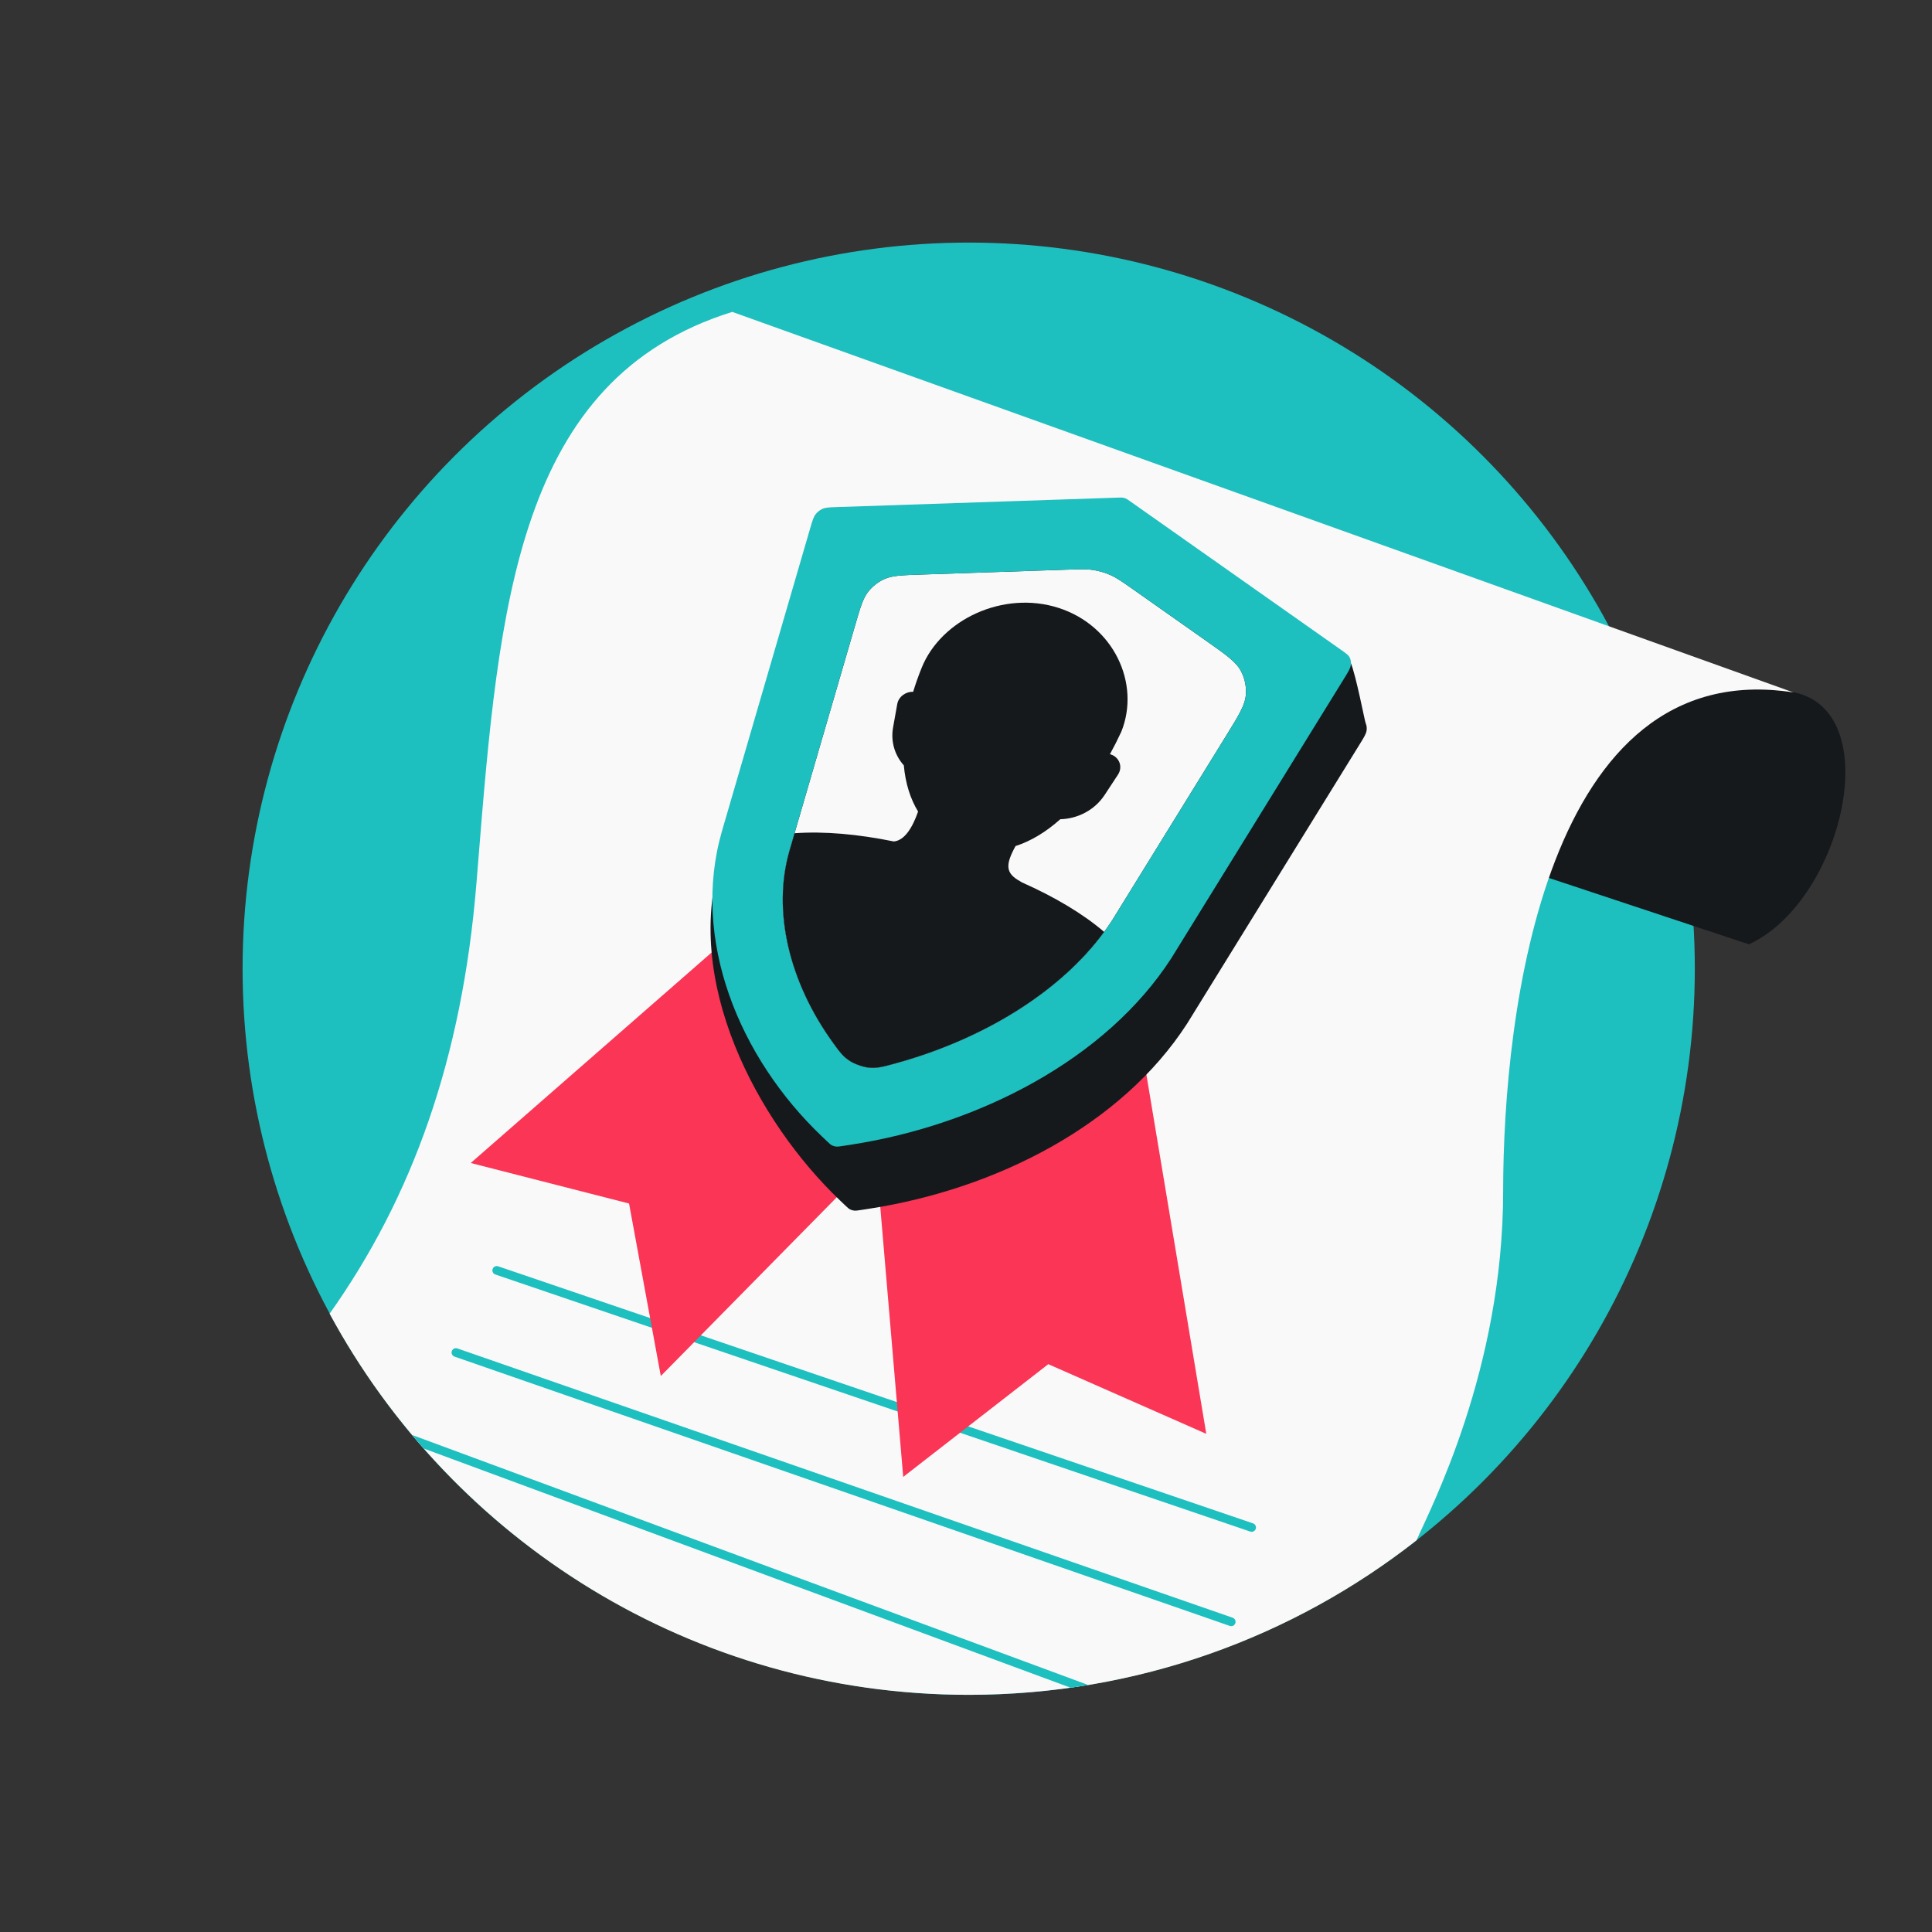
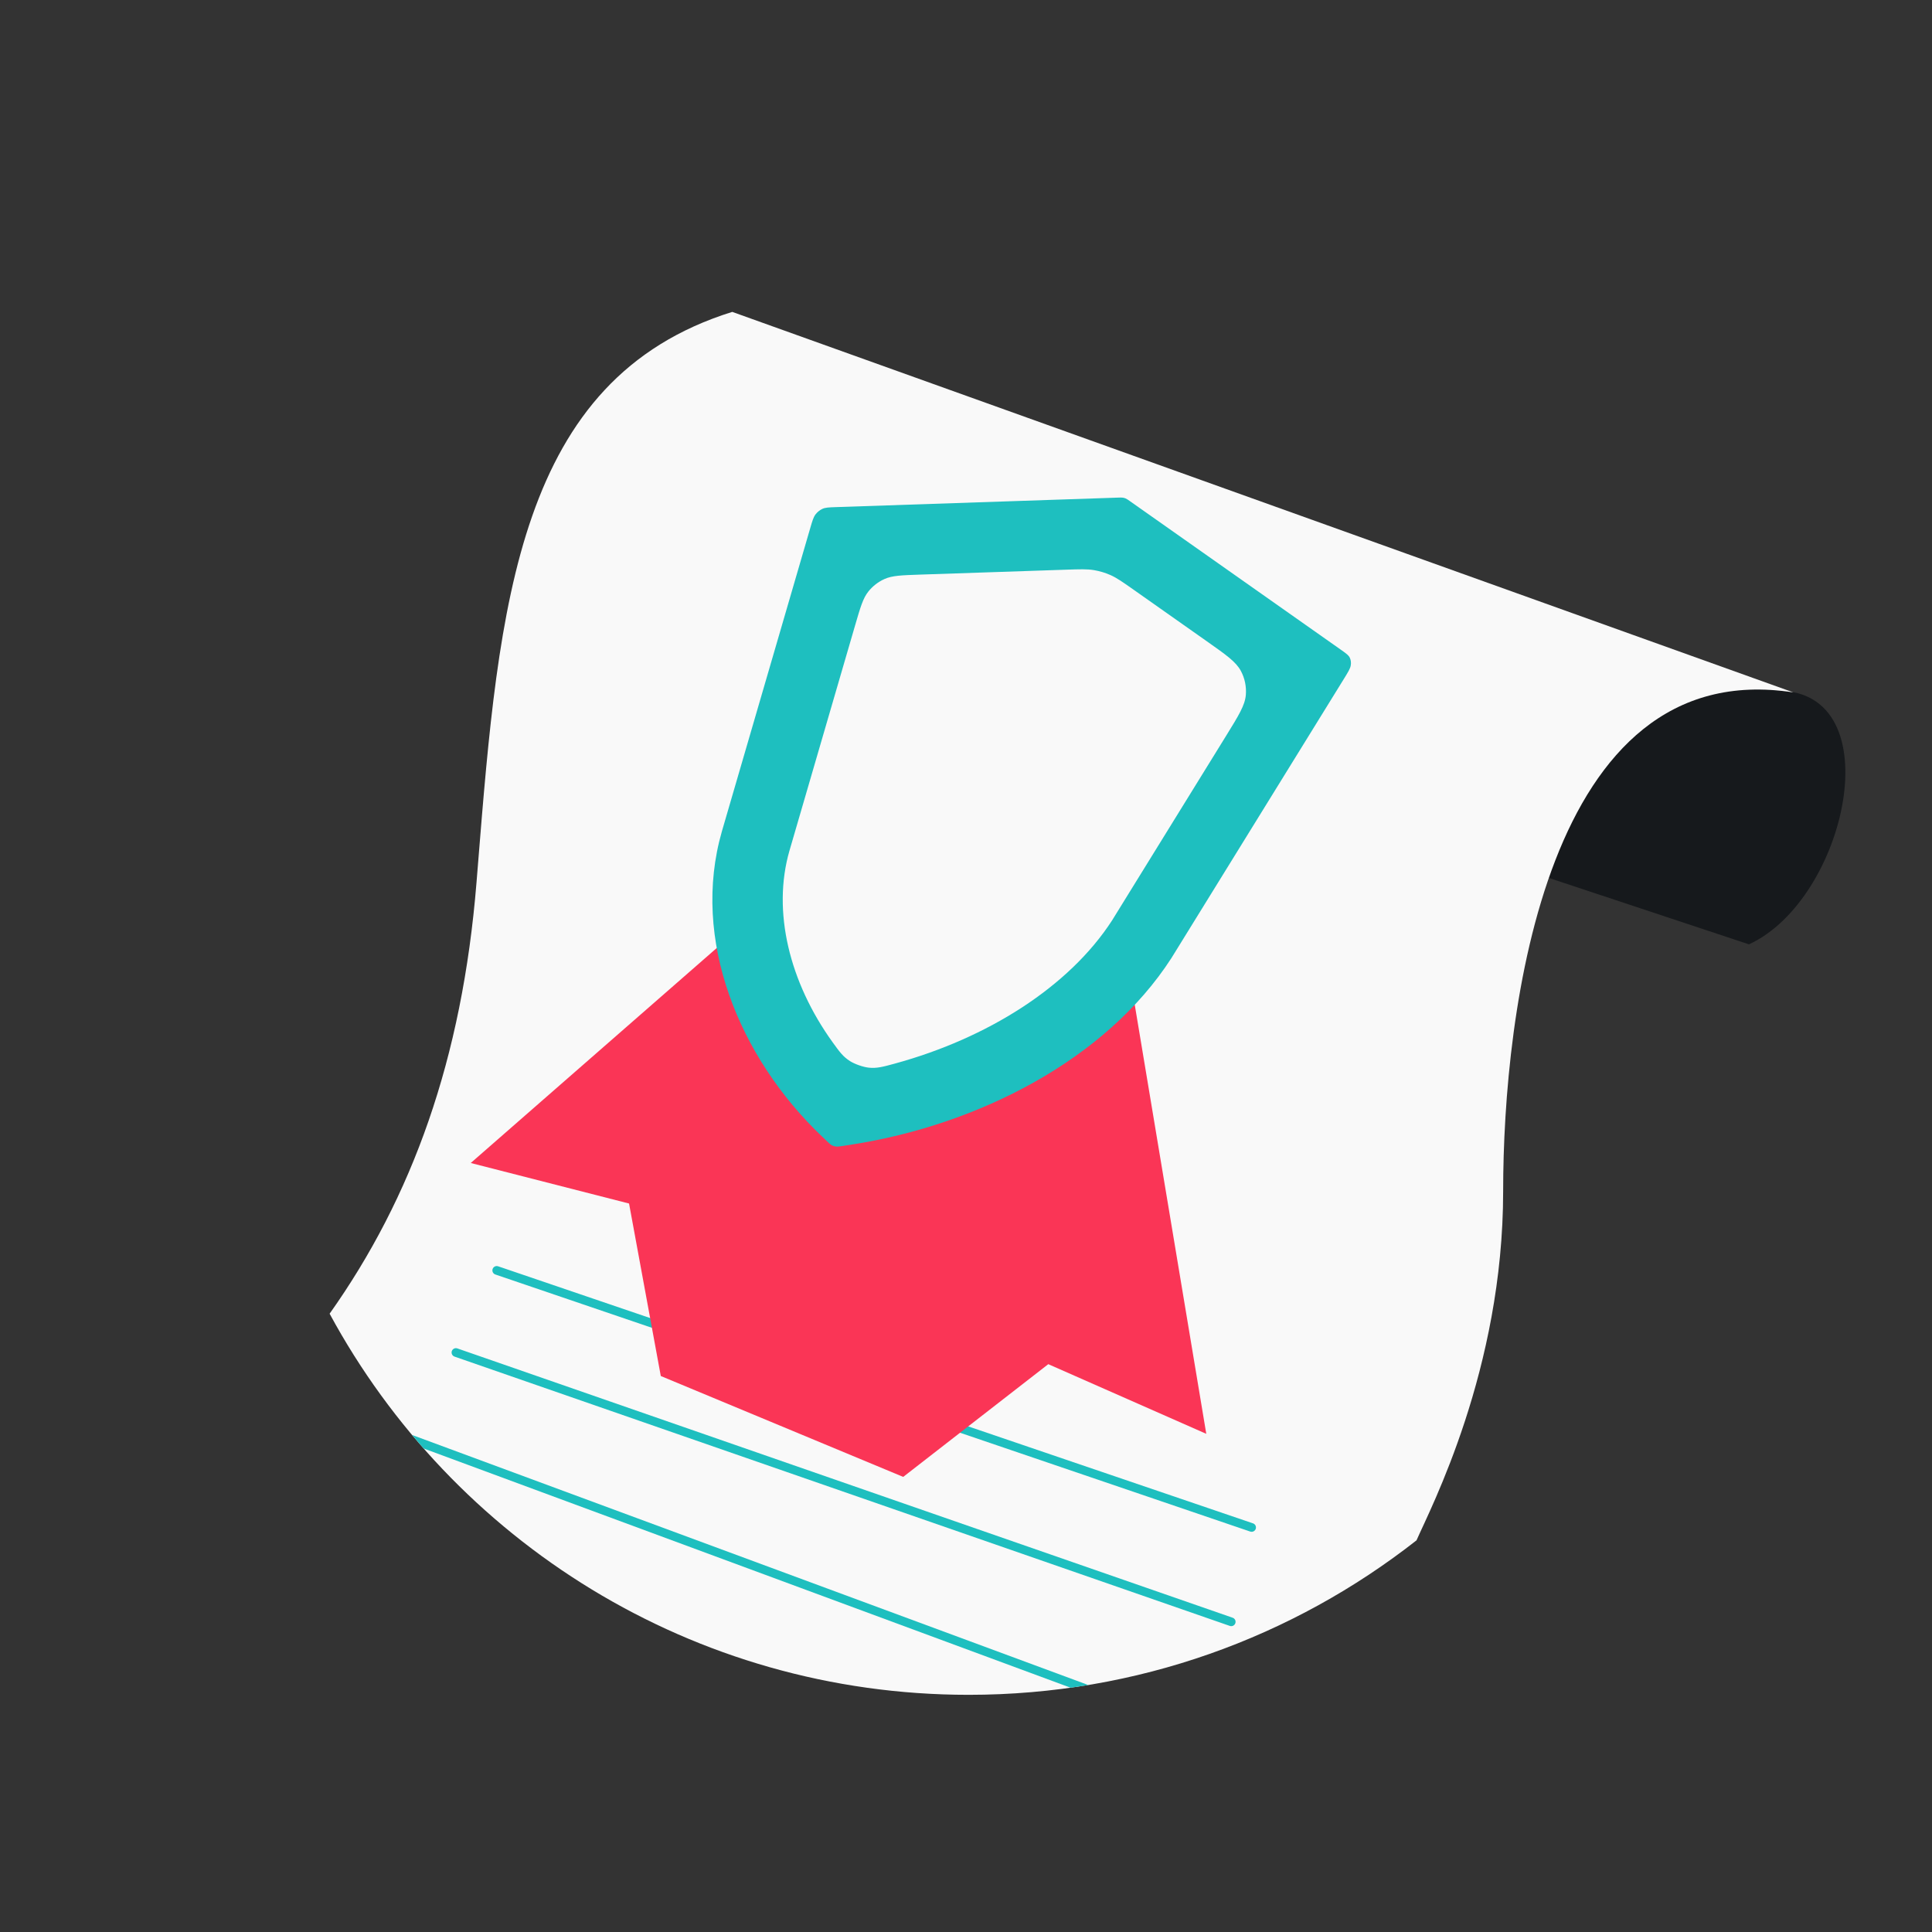
<svg xmlns="http://www.w3.org/2000/svg" width="223" height="223" viewBox="0 0 223 223" fill="none">
  <rect x="0" y="0" width="223" height="223" fill="#333333" stroke="none" />
-   <circle cx="111.812" cy="111.812" r="83.812" fill="#1EBFBF" />
  <path d="M135 86.806L201.872 109C213.174 103.806 218.423 79.722 205.168 79.722L182.564 75L135 86.806Z" fill="#16191C" />
  <path d="M55 101.862C53.348 122.256 47.565 138.204 38.046 151.633C52.217 177.83 79.937 195.624 111.812 195.624C131.314 195.624 149.26 188.963 163.5 177.793C165.099 174.131 173.5 158.097 173.5 137.5C173.5 116.903 178.375 75.474 207 79.921L84.52 36C59.684 43.739 57.586 69.777 55.17 99.761C55.113 100.459 55.057 101.16 55 101.862Z" fill="#F9F9F9" />
  <path d="M48.901 167.191C48.449 166.677 48.002 166.158 47.562 165.633C47.581 165.638 47.599 165.643 47.617 165.65L125.615 194.493C124.938 194.605 124.259 194.709 123.576 194.805L48.901 167.191Z" fill="#1EBFBF" />
  <path d="M57.496 146.161C57.234 146.072 56.95 146.211 56.861 146.473C56.772 146.734 56.912 147.018 57.173 147.107L144.309 176.78C144.57 176.869 144.854 176.73 144.943 176.468C145.032 176.207 144.892 175.923 144.631 175.834L57.496 146.161Z" fill="#1EBFBF" />
  <path d="M52.789 155.64C52.528 155.549 52.243 155.687 52.152 155.948C52.062 156.209 52.2 156.494 52.461 156.584L141.951 187.67C142.212 187.761 142.496 187.623 142.587 187.362C142.678 187.101 142.54 186.816 142.279 186.726L52.789 155.64Z" fill="#1EBFBF" />
-   <path d="M139.234 165.499L120.998 157.458L104.253 170.47L101.118 133.589L76.272 158.826L72.608 138.916L54.336 134.238L89.199 103.771C88.046 108.694 89.004 119.696 100.611 127.622L100.584 127.308C117.984 126.586 127.586 116.39 130.212 111.381L139.234 165.499Z" fill="#FA3556" />
-   <path d="M130.854 64.983C131.148 64.973 131.295 64.968 131.434 64.99C131.546 65.007 131.654 65.038 131.755 65.081C131.88 65.133 131.99 65.211 132.21 65.366L144.387 73.943L155.115 75.921C155.159 75.929 155.181 75.933 155.373 76.033C155.443 76.069 155.731 76.299 155.781 76.357C155.92 76.521 155.867 76.394 155.888 76.445C156.545 78.024 157.515 83.217 157.637 83.491C157.75 83.744 157.784 84.039 157.736 84.342C157.676 84.716 157.435 85.106 156.955 85.884L137.033 118.132C129.462 129.876 114.973 137.251 100.315 139.518L99.441 139.653C99.009 139.72 98.793 139.754 98.593 139.733C98.43 139.716 98.276 139.672 98.136 139.604C97.965 139.52 97.824 139.386 97.542 139.117L96.972 138.574C87.407 129.468 78.651 113.125 83.297 98.882L95.348 68.492C95.594 67.647 95.717 67.225 95.969 66.904C96.172 66.645 96.433 66.434 96.722 66.294C97.079 66.121 97.494 66.107 98.325 66.079L130.854 64.983Z" fill="#16191C" />
+   <path d="M139.234 165.499L120.998 157.458L104.253 170.47L76.272 158.826L72.608 138.916L54.336 134.238L89.199 103.771C88.046 108.694 89.004 119.696 100.611 127.622L100.584 127.308C117.984 126.586 127.586 116.39 130.212 111.381L139.234 165.499Z" fill="#FA3556" />
  <path d="M100.254 123.232C101.2 123.335 101.903 123.143 103.309 122.758C113.954 119.844 123.371 113.931 128.351 106.252L141.536 84.908C142.977 82.576 143.697 81.411 143.798 80.222C143.88 79.263 143.683 78.3 143.231 77.449C142.671 76.396 141.55 75.607 139.31 74.029L130.913 68.115C129.567 67.166 128.894 66.692 128.156 66.369C127.555 66.106 126.923 65.917 126.275 65.808C125.481 65.674 124.659 65.702 123.013 65.757L106.213 66.323C104.061 66.396 102.985 66.432 102.088 66.835C101.36 67.162 100.721 67.659 100.225 68.283C99.612 69.053 99.311 70.087 98.709 72.153L91.124 98.19L91.121 98.199C89.106 105.196 91.117 113.385 96.115 120.316C96.904 121.41 97.299 121.958 98.1 122.471C98.639 122.817 99.617 123.162 100.254 123.232Z" fill="#F9F9F9" />
-   <path d="M129.03 57.438C129.029 57.438 129.03 57.438 129.03 57.438V57.438Z" fill="#F9F9F9" />
  <path fill-rule="evenodd" clip-rule="evenodd" d="M103.309 122.758C101.903 123.143 101.2 123.335 100.254 123.232C99.617 123.162 98.639 122.817 98.1 122.471C97.299 121.957 96.904 121.41 96.115 120.316C91.117 113.384 89.106 105.196 91.121 98.198C91.122 98.195 91.123 98.192 91.124 98.189L98.709 72.153C99.311 70.086 99.612 69.053 100.225 68.283C100.722 67.659 101.36 67.162 102.088 66.835C102.986 66.432 104.061 66.396 106.213 66.323L123.014 65.757C124.659 65.701 125.482 65.674 126.276 65.808C126.923 65.917 127.555 66.105 128.157 66.369C128.894 66.692 129.567 67.166 130.913 68.114L139.31 74.029C141.551 75.607 142.671 76.396 143.231 77.449C143.683 78.299 143.881 79.262 143.799 80.222C143.697 81.41 142.977 82.576 141.537 84.908L128.351 106.252C123.371 113.931 113.954 119.844 103.309 122.758ZM135.209 110.587L155.131 78.338C155.612 77.56 155.852 77.171 155.912 76.796C155.96 76.493 155.926 76.198 155.813 75.945C155.674 75.632 155.363 75.413 154.741 74.975L130.386 57.82C130.166 57.665 130.056 57.587 129.931 57.535C129.83 57.492 129.722 57.461 129.61 57.444C129.471 57.422 129.324 57.427 129.03 57.437L96.501 58.533C95.67 58.562 95.255 58.575 94.898 58.748C94.609 58.888 94.348 59.099 94.145 59.358C93.893 59.679 93.77 60.102 93.524 60.946L83.329 95.941C79.719 108.454 85.318 122.076 94.882 131.182L95.452 131.725C95.734 131.993 95.876 132.127 96.047 132.211C96.187 132.28 96.341 132.323 96.503 132.34C96.703 132.361 96.919 132.328 97.352 132.261L98.226 132.125C112.884 129.858 127.638 122.33 135.209 110.587ZM101.162 125.959C101.166 125.963 101.167 125.963 101.164 125.961L101.162 125.959Z" fill="#1EBFBF" />
-   <path d="M100.254 123.232C101.2 123.335 101.903 123.143 103.309 122.758C113.34 120.012 122.281 114.603 127.446 107.563C124.965 105.443 121.715 103.522 117.941 101.843C117.902 101.81 117.837 101.769 117.745 101.719C116.071 100.805 116.012 99.846 117.217 97.657C118.973 97.089 120.713 96.052 122.385 94.558C124.404 94.511 126.363 93.491 127.495 91.768L129.041 89.415C129.622 88.531 129.218 87.403 128.206 87.079L128.116 87.051C128.567 86.231 129.004 85.367 129.426 84.46C131.669 78.88 128.533 72.197 122.169 70.161C115.805 68.125 108.622 71.508 106.38 77.087C105.999 78.032 105.673 78.955 105.399 79.852C104.538 79.82 103.719 80.411 103.565 81.265L103.083 83.958C102.79 85.593 103.279 87.176 104.323 88.342C104.507 90.412 105.076 92.205 105.969 93.674C105.341 95.474 104.438 97.005 103.17 97.125C99.04 96.283 95.145 95.93 91.711 96.175L91.124 98.189L91.121 98.198C89.106 105.196 91.117 113.384 96.115 120.316C96.904 121.41 97.299 121.957 98.1 122.471C98.639 122.817 99.617 123.162 100.254 123.232Z" fill="#16191C" />
-   <path d="M101.164 125.961L101.165 125.962C101.165 125.962 101.165 125.962 101.162 125.959L101.164 125.961Z" fill="#16191C" />
</svg>